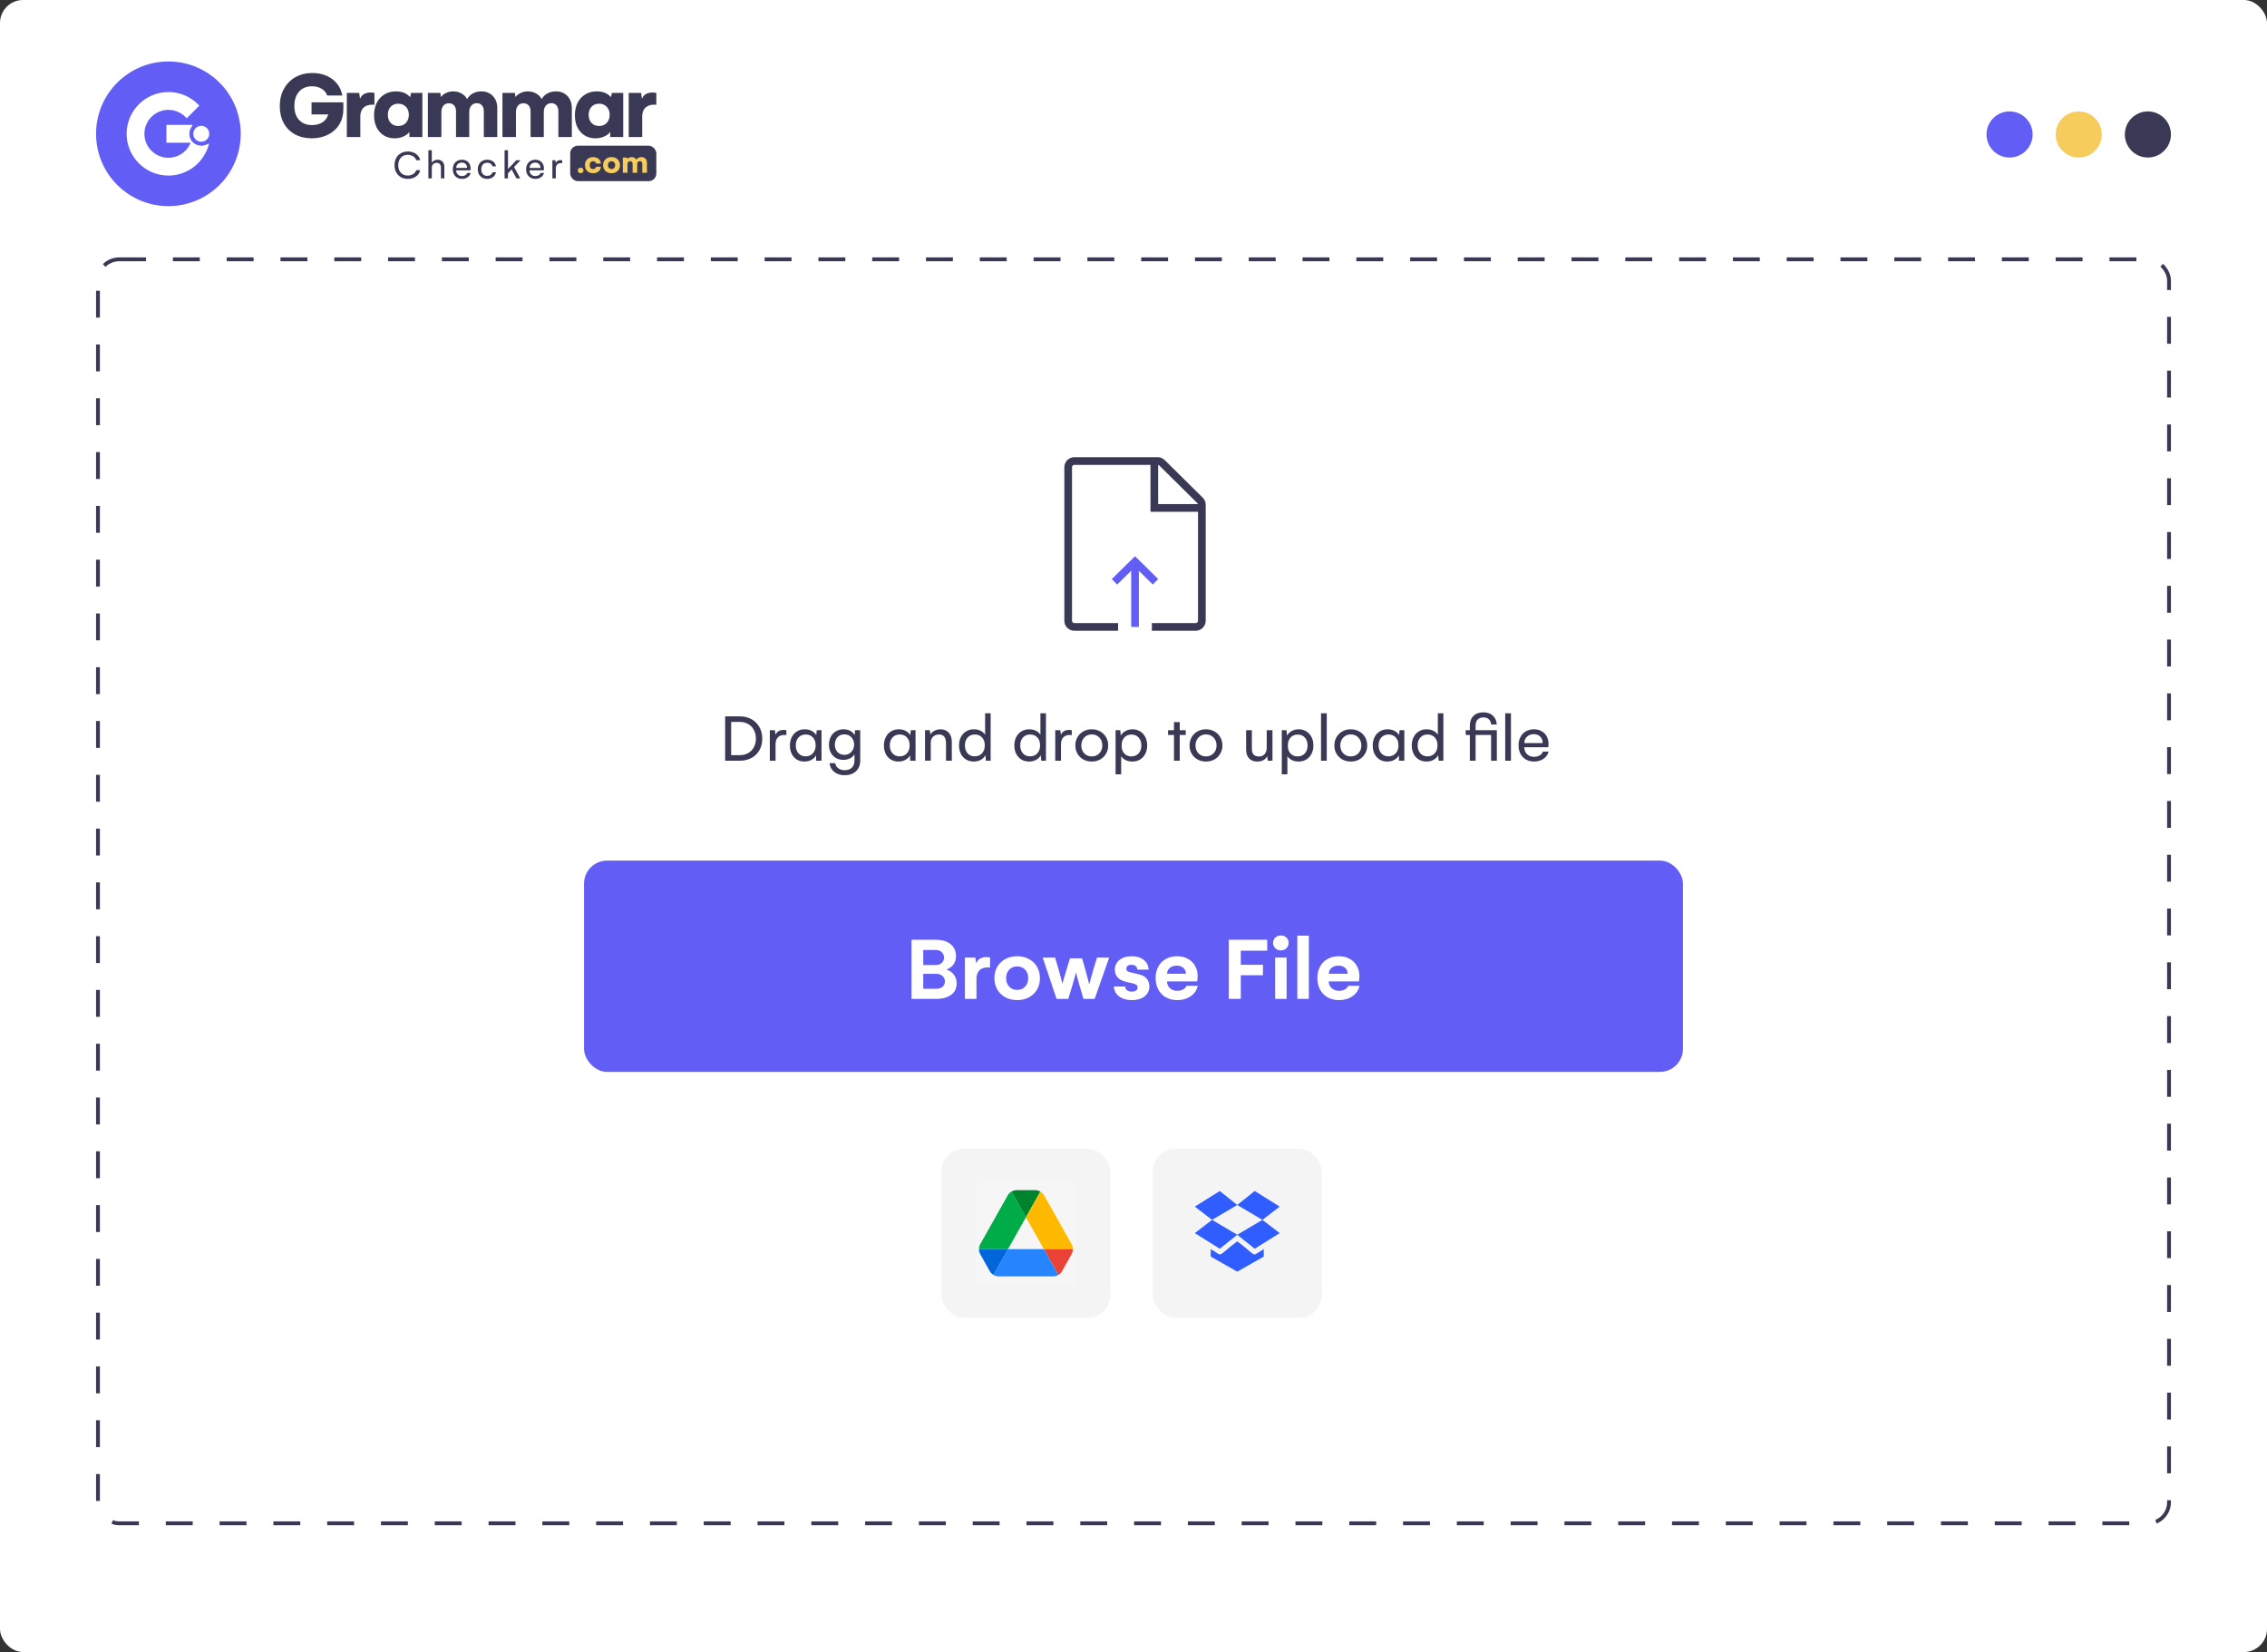
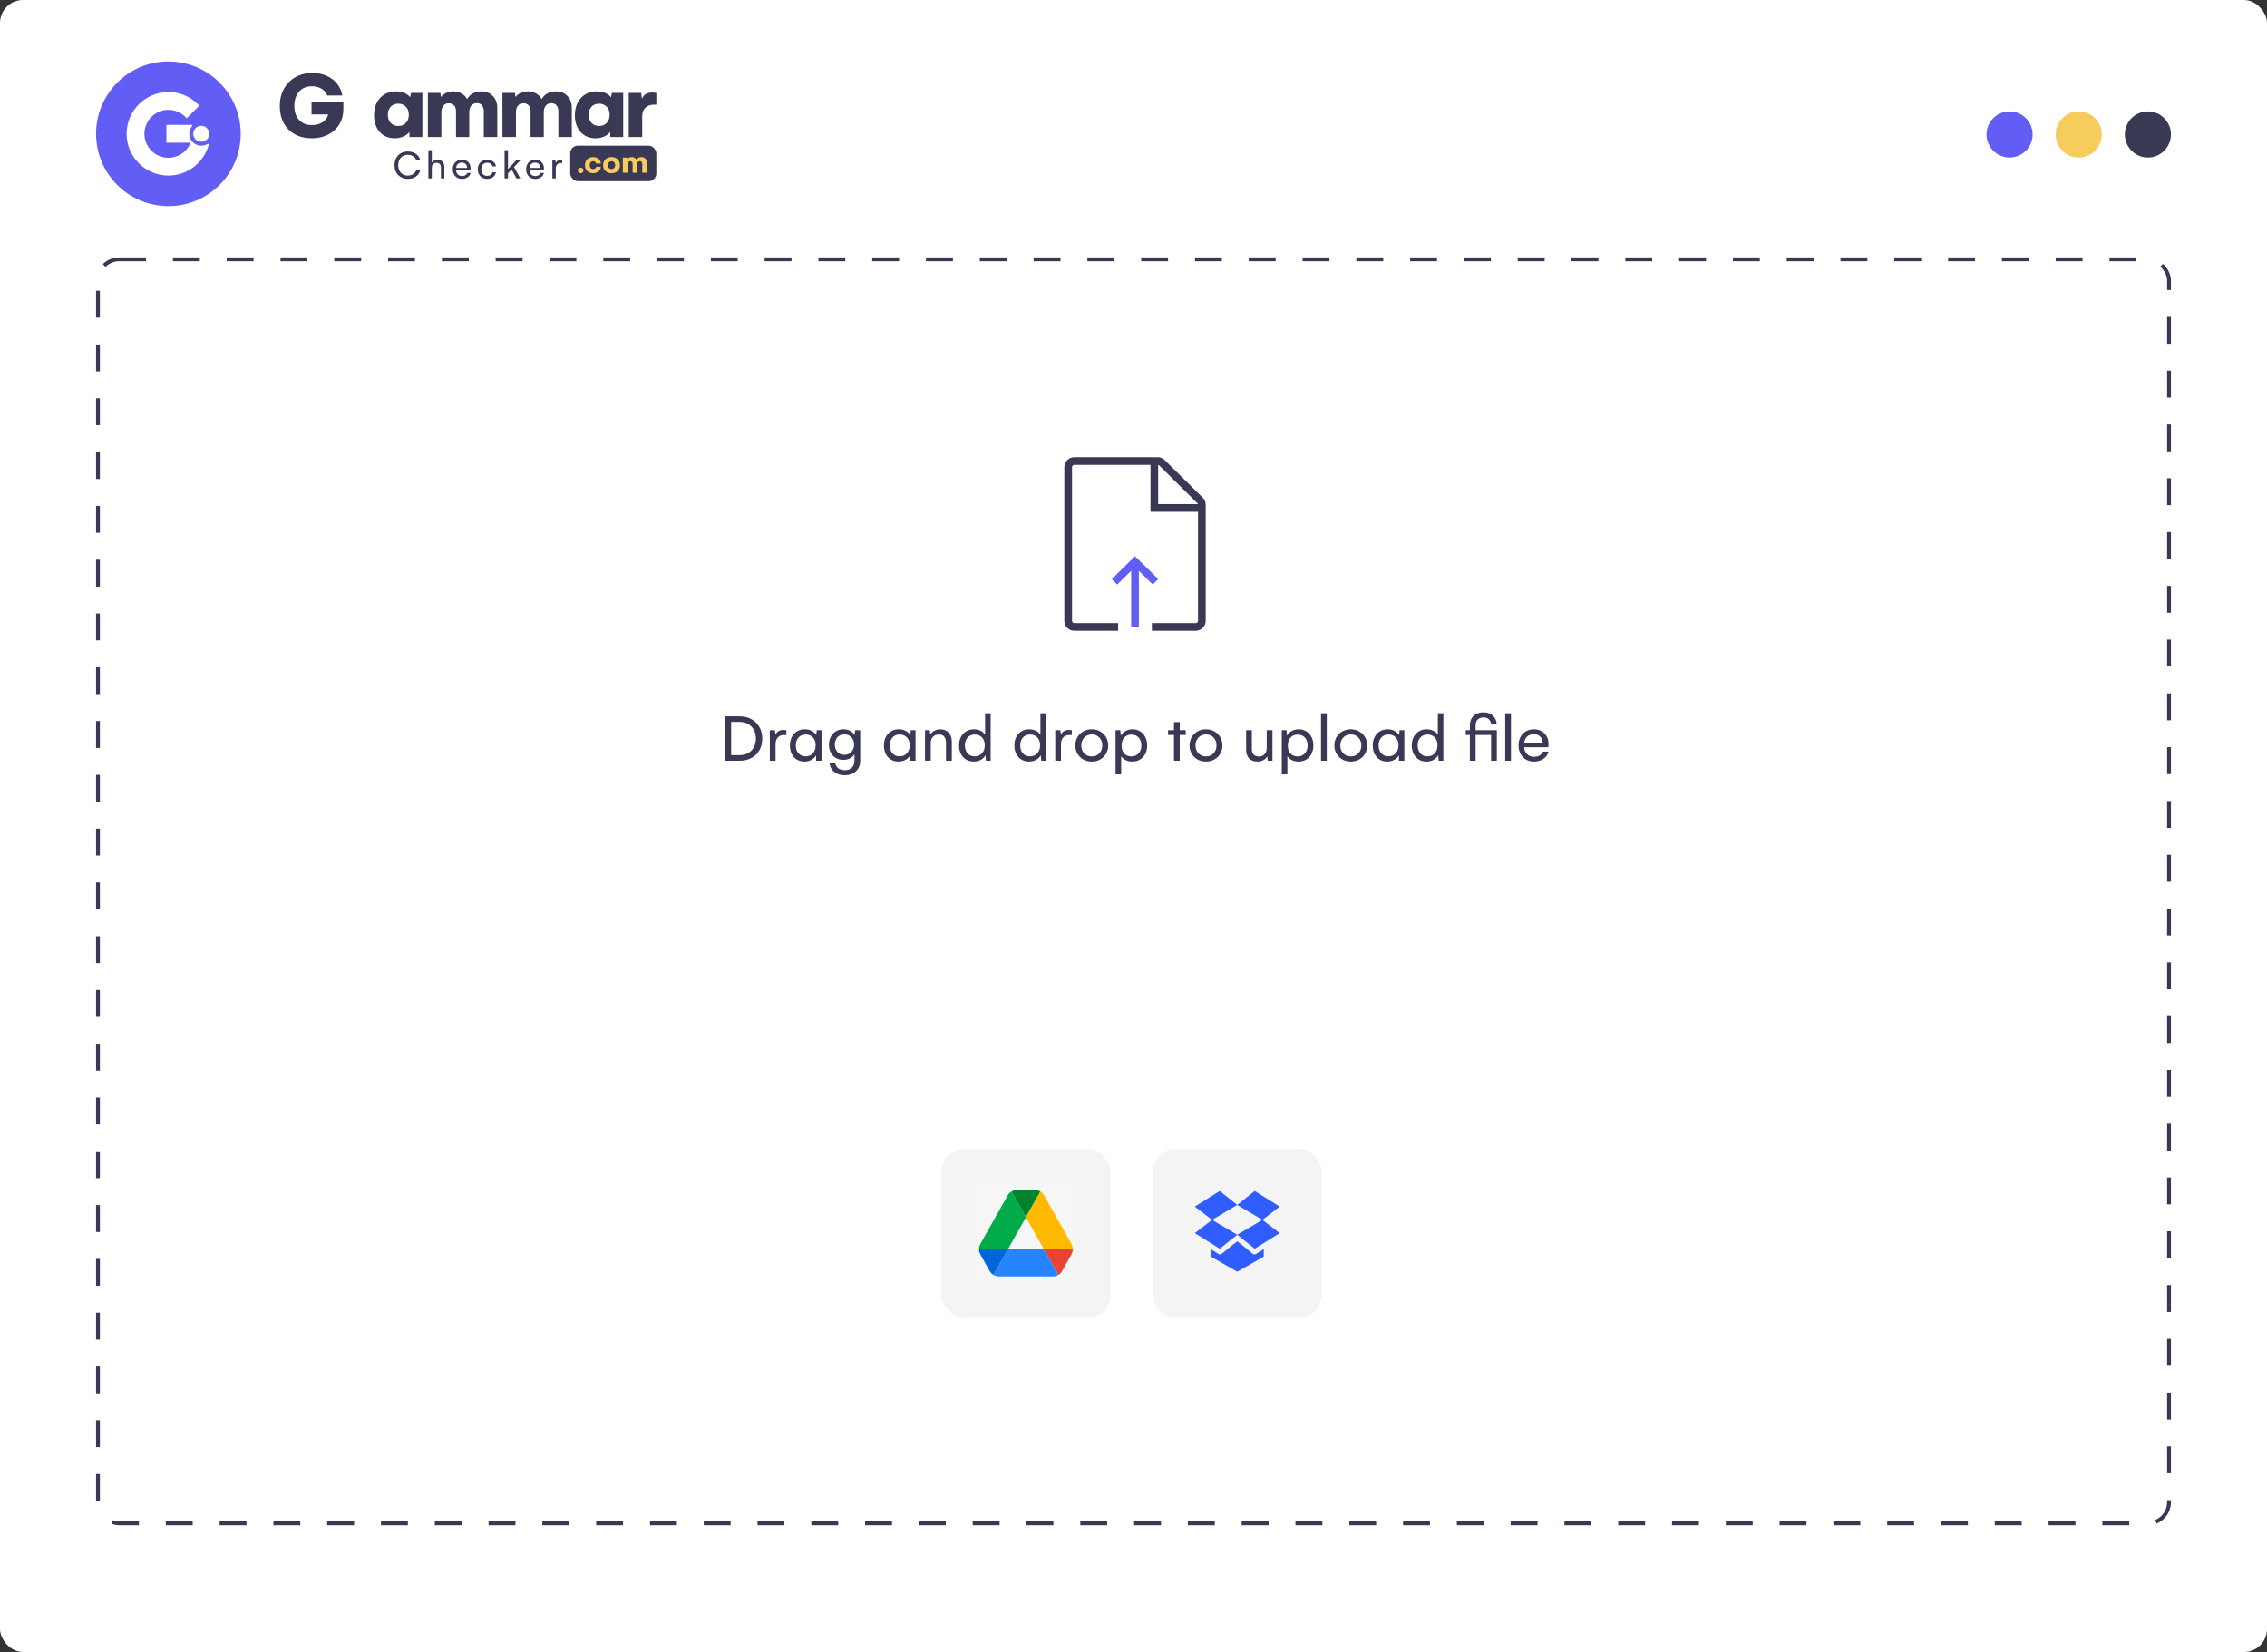
<svg xmlns="http://www.w3.org/2000/svg" width="590" height="430" viewBox="0 0 590 430" fill="none">
  <rect x="0" y="0" width="590" height="430" fill="#333333" stroke="none" />
  <rect width="590" height="430" rx="6" fill="white" />
  <rect x="25.5" y="67.5" width="539" height="329" rx="5.5" fill="white" stroke="#393855" stroke-dasharray="7 7" />
  <path d="M192.571 186.46C193.696 186.46 194.698 186.706 195.577 187.198C196.462 187.69 197.15 188.376 197.643 189.255C198.135 190.128 198.381 191.13 198.381 192.261C198.381 193.392 198.138 194.388 197.651 195.249C197.171 196.11 196.488 196.784 195.604 197.271C194.719 197.757 193.708 198 192.571 198H188.722V186.46H192.571ZM192.466 196.559C193.315 196.559 194.06 196.38 194.698 196.022C195.343 195.659 195.841 195.152 196.192 194.502C196.55 193.846 196.729 193.099 196.729 192.261C196.729 191.399 196.55 190.638 196.192 189.976C195.841 189.313 195.343 188.804 194.698 188.446C194.06 188.083 193.315 187.901 192.466 187.901H190.286V196.559H192.466ZM203.9 189.993C204.164 189.993 204.416 190.017 204.656 190.063V191.338C204.521 191.314 204.334 191.303 204.094 191.303C203.373 191.303 202.816 191.517 202.424 191.944C202.037 192.372 201.844 192.964 201.844 193.72V198H200.35V190.063H201.668L201.844 191.268C201.979 190.857 202.23 190.544 202.6 190.327C202.975 190.104 203.408 189.993 203.9 189.993ZM213.806 190.063V198H212.399V196.594C212.136 197.086 211.731 197.481 211.187 197.78C210.642 198.073 210.026 198.22 209.341 198.22C208.608 198.22 207.955 198.047 207.381 197.701C206.812 197.35 206.37 196.86 206.054 196.233C205.737 195.601 205.579 194.874 205.579 194.054C205.579 193.216 205.743 192.478 206.071 191.839C206.405 191.194 206.862 190.699 207.442 190.354C208.022 190.002 208.69 189.826 209.446 189.826C210.12 189.826 210.715 189.961 211.23 190.23C211.746 190.5 212.147 190.869 212.435 191.338L212.566 190.063H213.806ZM209.666 196.866C210.445 196.866 211.075 196.605 211.556 196.084C212.036 195.562 212.276 194.862 212.276 193.983C212.276 193.134 212.039 192.454 211.564 191.944C211.09 191.435 210.469 191.18 209.701 191.18C208.91 191.18 208.28 191.44 207.812 191.962C207.343 192.483 207.108 193.169 207.108 194.019C207.108 194.868 207.343 195.557 207.812 196.084C208.28 196.605 208.898 196.866 209.666 196.866ZM223.878 190.063V197.965C223.878 199.119 223.512 200.042 222.779 200.733C222.047 201.431 221.062 201.779 219.826 201.779C218.748 201.779 217.854 201.501 217.146 200.944C216.437 200.388 216.015 199.623 215.88 198.65H217.356C217.474 199.225 217.752 199.67 218.191 199.986C218.631 200.309 219.176 200.47 219.826 200.47C220.641 200.47 221.271 200.247 221.716 199.802C222.161 199.356 222.384 198.756 222.384 198V196.33C222.108 196.787 221.716 197.145 221.206 197.402C220.702 197.654 220.128 197.78 219.483 197.78C218.739 197.78 218.08 197.61 217.506 197.271C216.938 196.931 216.501 196.462 216.196 195.864C215.892 195.261 215.739 194.587 215.739 193.843C215.739 193.087 215.895 192.404 216.205 191.795C216.516 191.18 216.958 190.699 217.532 190.354C218.112 190.002 218.78 189.826 219.536 189.826C220.198 189.826 220.778 189.961 221.276 190.23C221.774 190.5 222.161 190.875 222.437 191.355L222.524 190.063H223.878ZM219.738 196.471C220.494 196.471 221.106 196.216 221.575 195.706C222.05 195.196 222.287 194.563 222.287 193.808C222.287 193.052 222.053 192.419 221.584 191.909C221.121 191.399 220.506 191.145 219.738 191.145C218.982 191.145 218.382 191.399 217.937 191.909C217.491 192.419 217.269 193.058 217.269 193.825C217.269 194.593 217.494 195.226 217.945 195.724C218.396 196.222 218.994 196.471 219.738 196.471ZM238.274 190.063V198H236.868V196.594C236.604 197.086 236.2 197.481 235.655 197.78C235.11 198.073 234.495 198.22 233.81 198.22C233.077 198.22 232.424 198.047 231.85 197.701C231.281 197.35 230.839 196.86 230.522 196.233C230.206 195.601 230.048 194.874 230.048 194.054C230.048 193.216 230.212 192.478 230.54 191.839C230.874 191.194 231.331 190.699 231.911 190.354C232.491 190.002 233.159 189.826 233.915 189.826C234.589 189.826 235.184 189.961 235.699 190.23C236.215 190.5 236.616 190.869 236.903 191.338L237.035 190.063H238.274ZM234.135 196.866C234.914 196.866 235.544 196.605 236.024 196.084C236.505 195.562 236.745 194.862 236.745 193.983C236.745 193.134 236.508 192.454 236.033 191.944C235.559 191.435 234.938 191.18 234.17 191.18C233.379 191.18 232.749 191.44 232.28 191.962C231.812 192.483 231.577 193.169 231.577 194.019C231.577 194.868 231.812 195.557 232.28 196.084C232.749 196.605 233.367 196.866 234.135 196.866ZM244.743 189.826C245.646 189.826 246.366 190.113 246.905 190.688C247.444 191.256 247.714 192.056 247.714 193.087V198H246.202V193.43C246.202 191.93 245.596 191.18 244.383 191.18C243.721 191.18 243.196 191.379 242.81 191.777C242.429 192.17 242.238 192.677 242.238 193.298V197.982H240.744V190.063H241.992L242.133 191.18C242.373 190.77 242.73 190.441 243.205 190.195C243.68 189.949 244.192 189.826 244.743 189.826ZM257.821 185.651V198H256.6L256.468 196.576C256.216 197.068 255.817 197.467 255.272 197.771C254.728 198.07 254.112 198.22 253.427 198.22C252.683 198.22 252.021 198.047 251.44 197.701C250.86 197.35 250.406 196.857 250.078 196.225C249.756 195.586 249.595 194.851 249.595 194.019C249.595 193.192 249.759 192.463 250.087 191.83C250.421 191.191 250.878 190.699 251.458 190.354C252.038 190.002 252.7 189.826 253.444 189.826C254.106 189.826 254.692 189.952 255.202 190.204C255.712 190.456 256.104 190.805 256.38 191.25V185.651H257.821ZM253.682 196.866C254.461 196.866 255.091 196.605 255.571 196.084C256.052 195.562 256.292 194.862 256.292 193.983C256.292 193.134 256.055 192.454 255.58 191.944C255.105 191.435 254.484 191.18 253.717 191.18C252.926 191.18 252.296 191.44 251.827 191.962C251.358 192.483 251.124 193.169 251.124 194.019C251.124 194.868 251.358 195.557 251.827 196.084C252.296 196.605 252.914 196.866 253.682 196.866ZM272.218 185.651V198H270.996L270.864 196.576C270.612 197.068 270.214 197.467 269.669 197.771C269.124 198.07 268.509 198.22 267.823 198.22C267.079 198.22 266.417 198.047 265.837 197.701C265.257 197.35 264.803 196.857 264.475 196.225C264.152 195.586 263.991 194.851 263.991 194.019C263.991 193.192 264.155 192.463 264.483 191.83C264.817 191.191 265.274 190.699 265.854 190.354C266.435 190.002 267.097 189.826 267.841 189.826C268.503 189.826 269.089 189.952 269.599 190.204C270.108 190.456 270.501 190.805 270.776 191.25V185.651H272.218ZM268.078 196.866C268.857 196.866 269.487 196.605 269.968 196.084C270.448 195.562 270.688 194.862 270.688 193.983C270.688 193.134 270.451 192.454 269.977 191.944C269.502 191.435 268.881 191.18 268.113 191.18C267.322 191.18 266.692 191.44 266.224 191.962C265.755 192.483 265.521 193.169 265.521 194.019C265.521 194.868 265.755 195.557 266.224 196.084C266.692 196.605 267.311 196.866 268.078 196.866ZM278.186 189.993C278.449 189.993 278.701 190.017 278.941 190.063V191.338C278.807 191.314 278.619 191.303 278.379 191.303C277.658 191.303 277.102 191.517 276.709 191.944C276.322 192.372 276.129 192.964 276.129 193.72V198H274.635V190.063H275.953L276.129 191.268C276.264 190.857 276.516 190.544 276.885 190.327C277.26 190.104 277.693 189.993 278.186 189.993ZM279.864 194.036C279.864 193.245 280.043 192.533 280.4 191.9C280.764 191.262 281.268 190.758 281.912 190.389C282.562 190.014 283.301 189.826 284.127 189.826C284.953 189.826 285.694 190.014 286.351 190.389C287.007 190.758 287.514 191.262 287.871 191.9C288.234 192.533 288.416 193.245 288.416 194.036C288.416 194.815 288.231 195.524 287.862 196.163C287.499 196.802 286.992 197.306 286.342 197.675C285.697 198.038 284.959 198.22 284.127 198.22C283.312 198.22 282.58 198.038 281.93 197.675C281.285 197.306 280.778 196.805 280.409 196.172C280.046 195.533 279.864 194.821 279.864 194.036ZM281.411 194.036C281.411 194.856 281.666 195.536 282.176 196.075C282.686 196.614 283.336 196.884 284.127 196.884C284.941 196.884 285.604 196.614 286.113 196.075C286.629 195.536 286.887 194.856 286.887 194.036C286.887 193.21 286.632 192.524 286.122 191.979C285.612 191.435 284.947 191.162 284.127 191.162C283.336 191.162 282.686 191.435 282.176 191.979C281.666 192.524 281.411 193.21 281.411 194.036ZM294.727 189.826C295.471 189.826 296.13 190.002 296.704 190.354C297.284 190.699 297.738 191.194 298.066 191.839C298.395 192.478 298.559 193.21 298.559 194.036C298.559 194.851 298.395 195.577 298.066 196.216C297.738 196.854 297.281 197.35 296.695 197.701C296.115 198.047 295.453 198.22 294.709 198.22C294.059 198.22 293.479 198.097 292.969 197.851C292.459 197.604 292.066 197.259 291.791 196.813V201.542H290.332V190.063H291.562L291.686 191.47C291.949 190.978 292.354 190.582 292.898 190.283C293.443 189.979 294.053 189.826 294.727 189.826ZM294.454 196.884C295.233 196.884 295.86 196.62 296.335 196.093C296.81 195.565 297.047 194.88 297.047 194.036C297.047 193.175 296.81 192.486 296.335 191.971C295.86 191.455 295.239 191.197 294.472 191.197C293.692 191.197 293.068 191.458 292.6 191.979C292.137 192.501 291.905 193.201 291.905 194.08C291.905 194.941 292.137 195.624 292.6 196.128C293.068 196.632 293.687 196.884 294.454 196.884ZM308.596 191.303H307.031V198H305.537V191.303H303.99V190.063H305.537V187.954H307.031V190.063H308.596V191.303ZM309.589 194.036C309.589 193.245 309.768 192.533 310.125 191.9C310.488 191.262 310.992 190.758 311.637 190.389C312.287 190.014 313.025 189.826 313.852 189.826C314.678 189.826 315.419 190.014 316.075 190.389C316.731 190.758 317.238 191.262 317.596 191.9C317.959 192.533 318.141 193.245 318.141 194.036C318.141 194.815 317.956 195.524 317.587 196.163C317.224 196.802 316.717 197.306 316.066 197.675C315.422 198.038 314.684 198.22 313.852 198.22C313.037 198.22 312.305 198.038 311.654 197.675C311.01 197.306 310.503 196.805 310.134 196.172C309.771 195.533 309.589 194.821 309.589 194.036ZM311.136 194.036C311.136 194.856 311.391 195.536 311.9 196.075C312.41 196.614 313.061 196.884 313.852 196.884C314.666 196.884 315.328 196.614 315.838 196.075C316.354 195.536 316.611 194.856 316.611 194.036C316.611 193.21 316.356 192.524 315.847 191.979C315.337 191.435 314.672 191.162 313.852 191.162C313.061 191.162 312.41 191.435 311.9 191.979C311.391 192.524 311.136 193.21 311.136 194.036ZM331.166 190.063V198H329.944L329.804 196.849C329.552 197.306 329.203 197.648 328.758 197.877C328.312 198.105 327.803 198.22 327.229 198.22C326.303 198.22 325.585 197.944 325.075 197.394C324.565 196.837 324.311 196.09 324.311 195.152V190.063H325.805V194.871C325.805 195.604 325.969 196.125 326.297 196.436C326.631 196.746 327.097 196.901 327.694 196.901C328.292 196.901 328.77 196.696 329.127 196.286C329.49 195.87 329.672 195.319 329.672 194.634V190.063H331.166ZM337.986 189.826C338.73 189.826 339.39 190.002 339.964 190.354C340.544 190.699 340.998 191.194 341.326 191.839C341.654 192.478 341.818 193.21 341.818 194.036C341.818 194.851 341.654 195.577 341.326 196.216C340.998 196.854 340.541 197.35 339.955 197.701C339.375 198.047 338.713 198.22 337.969 198.22C337.318 198.22 336.738 198.097 336.229 197.851C335.719 197.604 335.326 197.259 335.051 196.813V201.542H333.592V190.063H334.822L334.945 191.47C335.209 190.978 335.613 190.582 336.158 190.283C336.703 189.979 337.312 189.826 337.986 189.826ZM337.714 196.884C338.493 196.884 339.12 196.62 339.595 196.093C340.069 195.565 340.307 194.88 340.307 194.036C340.307 193.175 340.069 192.486 339.595 191.971C339.12 191.455 338.499 191.197 337.731 191.197C336.952 191.197 336.328 191.458 335.859 191.979C335.396 192.501 335.165 193.201 335.165 194.08C335.165 194.941 335.396 195.624 335.859 196.128C336.328 196.632 336.946 196.884 337.714 196.884ZM343.805 185.651H345.299V198H343.805V185.651ZM347.276 194.036C347.276 193.245 347.455 192.533 347.812 191.9C348.176 191.262 348.68 190.758 349.324 190.389C349.975 190.014 350.713 189.826 351.539 189.826C352.365 189.826 353.106 190.014 353.763 190.389C354.419 190.758 354.926 191.262 355.283 191.9C355.646 192.533 355.828 193.245 355.828 194.036C355.828 194.815 355.644 195.524 355.274 196.163C354.911 196.802 354.404 197.306 353.754 197.675C353.109 198.038 352.371 198.22 351.539 198.22C350.725 198.22 349.992 198.038 349.342 197.675C348.697 197.306 348.19 196.805 347.821 196.172C347.458 195.533 347.276 194.821 347.276 194.036ZM348.823 194.036C348.823 194.856 349.078 195.536 349.588 196.075C350.098 196.614 350.748 196.884 351.539 196.884C352.354 196.884 353.016 196.614 353.525 196.075C354.041 195.536 354.299 194.856 354.299 194.036C354.299 193.21 354.044 192.524 353.534 191.979C353.024 191.435 352.359 191.162 351.539 191.162C350.748 191.162 350.098 191.435 349.588 191.979C349.078 192.524 348.823 193.21 348.823 194.036ZM365.487 190.063V198H364.081V196.594C363.817 197.086 363.413 197.481 362.868 197.78C362.323 198.073 361.708 198.22 361.022 198.22C360.29 198.22 359.637 198.047 359.062 197.701C358.494 197.35 358.052 196.86 357.735 196.233C357.419 195.601 357.261 194.874 357.261 194.054C357.261 193.216 357.425 192.478 357.753 191.839C358.087 191.194 358.544 190.699 359.124 190.354C359.704 190.002 360.372 189.826 361.128 189.826C361.802 189.826 362.396 189.961 362.912 190.23C363.428 190.5 363.829 190.869 364.116 191.338L364.248 190.063H365.487ZM361.348 196.866C362.127 196.866 362.757 196.605 363.237 196.084C363.718 195.562 363.958 194.862 363.958 193.983C363.958 193.134 363.721 192.454 363.246 191.944C362.771 191.435 362.15 191.18 361.383 191.18C360.592 191.18 359.962 191.44 359.493 191.962C359.024 192.483 358.79 193.169 358.79 194.019C358.79 194.868 359.024 195.557 359.493 196.084C359.962 196.605 360.58 196.866 361.348 196.866ZM375.647 185.651V198H374.426L374.294 196.576C374.042 197.068 373.644 197.467 373.099 197.771C372.554 198.07 371.938 198.22 371.253 198.22C370.509 198.22 369.847 198.047 369.267 197.701C368.687 197.35 368.232 196.857 367.904 196.225C367.582 195.586 367.421 194.851 367.421 194.019C367.421 193.192 367.585 192.463 367.913 191.83C368.247 191.191 368.704 190.699 369.284 190.354C369.864 190.002 370.526 189.826 371.271 189.826C371.933 189.826 372.519 189.952 373.028 190.204C373.538 190.456 373.931 190.805 374.206 191.25V185.651H375.647ZM371.508 196.866C372.287 196.866 372.917 196.605 373.397 196.084C373.878 195.562 374.118 194.862 374.118 193.983C374.118 193.134 373.881 192.454 373.406 191.944C372.932 191.435 372.311 191.18 371.543 191.18C370.752 191.18 370.122 191.44 369.653 191.962C369.185 192.483 368.95 193.169 368.95 194.019C368.95 194.868 369.185 195.557 369.653 196.084C370.122 196.605 370.74 196.866 371.508 196.866ZM389.561 198H388.066V191.303H384.032V198H382.538V191.303H381.457V190.063H382.538V188.824C382.538 187.793 382.849 186.967 383.47 186.346C384.097 185.725 384.961 185.414 386.062 185.414C387.105 185.414 387.932 185.704 388.541 186.284C389.156 186.858 389.49 187.626 389.543 188.587H388.084C388.037 187.989 387.835 187.532 387.478 187.216C387.126 186.894 386.66 186.732 386.08 186.732C385.459 186.732 384.961 186.914 384.586 187.277C384.217 187.635 384.032 188.15 384.032 188.824V190.063H389.561V198ZM391.74 185.651H393.234V198H391.74V185.651ZM403.025 195.627C402.844 196.406 402.404 197.033 401.707 197.508C401.01 197.982 400.195 198.22 399.264 198.22C398.461 198.22 397.752 198.044 397.137 197.692C396.527 197.335 396.053 196.84 395.713 196.207C395.379 195.568 395.212 194.833 395.212 194.001C395.212 193.175 395.382 192.445 395.722 191.812C396.067 191.174 396.542 190.685 397.146 190.345C397.755 189.999 398.443 189.826 399.211 189.826C399.967 189.826 400.629 189.987 401.197 190.31C401.766 190.626 402.208 191.068 402.524 191.637C402.847 192.205 403.008 192.855 403.008 193.588C403.008 193.986 402.984 194.288 402.938 194.493H396.688C396.712 195.249 396.961 195.855 397.436 196.312C397.91 196.764 398.52 196.989 399.264 196.989C399.814 196.989 400.295 196.866 400.705 196.62C401.121 196.374 401.408 196.043 401.566 195.627H403.025ZM401.496 193.412C401.484 192.703 401.268 192.141 400.846 191.725C400.424 191.303 399.873 191.092 399.193 191.092C398.473 191.092 397.884 191.303 397.427 191.725C396.97 192.141 396.729 192.703 396.706 193.412H401.496Z" fill="#393855" />
-   <rect x="152" y="224" width="286" height="55" rx="6" fill="#625DF5" />
  <path d="M246.309 252.348C247.121 252.621 247.766 253.066 248.242 253.684C248.727 254.293 248.969 255.055 248.969 255.969C248.969 257.25 248.488 258.242 247.527 258.945C246.566 259.648 245.262 260 243.613 260H237.227V244.613H243.613C245.23 244.613 246.5 245 247.422 245.773C248.344 246.539 248.805 247.555 248.805 248.82C248.805 249.719 248.582 250.465 248.137 251.059C247.699 251.645 247.09 252.074 246.309 252.348ZM240.285 247.262V251.188H243.473C244.191 251.188 244.742 250.996 245.125 250.613C245.508 250.23 245.699 249.773 245.699 249.242C245.699 248.727 245.508 248.27 245.125 247.871C244.742 247.465 244.191 247.262 243.473 247.262H240.285ZM243.684 257.363C244.355 257.363 244.895 257.191 245.301 256.848C245.715 256.504 245.922 256.043 245.922 255.465C245.922 254.871 245.707 254.391 245.277 254.023C244.855 253.656 244.324 253.473 243.684 253.473H240.285V257.363H243.684ZM256.691 249.125C257.105 249.125 257.434 249.164 257.676 249.242V251.82C257.551 251.805 257.359 251.797 257.102 251.797C256.141 251.797 255.402 252.059 254.887 252.582C254.379 253.098 254.125 253.828 254.125 254.773V260H251.125V249.242H253.832L254.078 250.789C254.234 250.242 254.547 249.828 255.016 249.547C255.492 249.266 256.051 249.125 256.691 249.125ZM258.801 254.598C258.801 253.496 259.047 252.516 259.539 251.656C260.039 250.789 260.738 250.113 261.637 249.629C262.543 249.137 263.57 248.891 264.719 248.891C265.867 248.891 266.895 249.137 267.801 249.629C268.707 250.113 269.406 250.789 269.898 251.656C270.398 252.516 270.648 253.496 270.648 254.598C270.648 255.699 270.398 256.684 269.898 257.551C269.406 258.418 268.707 259.098 267.801 259.59C266.902 260.074 265.875 260.316 264.719 260.316C263.57 260.316 262.547 260.074 261.648 259.59C260.758 259.098 260.059 258.422 259.551 257.562C259.051 256.695 258.801 255.707 258.801 254.598ZM261.848 254.598C261.848 255.48 262.113 256.215 262.645 256.801C263.184 257.379 263.875 257.668 264.719 257.668C265.57 257.668 266.262 257.379 266.793 256.801C267.332 256.215 267.602 255.48 267.602 254.598C267.602 253.699 267.336 252.969 266.805 252.406C266.281 251.836 265.586 251.551 264.719 251.551C263.867 251.551 263.176 251.836 262.645 252.406C262.113 252.977 261.848 253.707 261.848 254.598ZM274.586 249.242L275.406 251.984C275.953 253.859 276.312 255.211 276.484 256.039C276.883 254.68 277.27 253.379 277.645 252.137C278.02 250.887 278.297 249.988 278.477 249.441H281.617C281.797 250.004 282.082 250.984 282.473 252.383C282.863 253.781 283.203 255.062 283.492 256.227C283.75 255.188 284.125 253.828 284.617 252.148L285.508 249.242H288.672L284.887 260H281.98C281.488 258.383 281.059 256.922 280.691 255.617C280.332 254.312 280.113 253.484 280.035 253.133C279.559 254.977 278.887 257.266 278.02 260H274.973L271.375 249.242H274.586ZM294.578 260.316C293.219 260.316 292.113 259.996 291.262 259.355C290.418 258.715 289.957 257.859 289.879 256.789H292.832C292.848 257.203 293.016 257.527 293.336 257.762C293.656 257.988 294.062 258.102 294.555 258.102C295.016 258.102 295.383 258.012 295.656 257.832C295.93 257.645 296.066 257.383 296.066 257.047C296.066 256.711 295.961 256.473 295.75 256.332C295.547 256.184 295.27 256.07 294.918 255.992L293.137 255.582C292.113 255.34 291.355 254.949 290.863 254.41C290.379 253.863 290.137 253.199 290.137 252.418C290.137 251.363 290.539 250.512 291.344 249.863C292.156 249.215 293.219 248.891 294.531 248.891C295.812 248.891 296.855 249.211 297.66 249.852C298.473 250.492 298.895 251.332 298.926 252.371H295.996C295.98 251.988 295.836 251.684 295.562 251.457C295.289 251.23 294.922 251.117 294.461 251.117C294.062 251.117 293.742 251.207 293.5 251.387C293.258 251.559 293.137 251.805 293.137 252.125C293.137 252.43 293.23 252.648 293.418 252.781C293.613 252.906 293.914 253.016 294.32 253.109L296.383 253.59C297.328 253.816 298.023 254.207 298.469 254.762C298.914 255.309 299.137 255.965 299.137 256.73C299.137 257.816 298.719 258.688 297.883 259.344C297.055 259.992 295.953 260.316 294.578 260.316ZM311.723 256.59C311.48 257.715 310.871 258.617 309.895 259.297C308.918 259.977 307.758 260.316 306.414 260.316C305.297 260.316 304.309 260.078 303.449 259.602C302.59 259.117 301.926 258.441 301.457 257.574C300.988 256.699 300.754 255.699 300.754 254.574C300.754 253.441 300.988 252.445 301.457 251.586C301.926 250.719 302.586 250.055 303.438 249.594C304.289 249.125 305.258 248.891 306.344 248.891C307.398 248.891 308.328 249.109 309.133 249.547C309.945 249.984 310.574 250.598 311.02 251.387C311.473 252.168 311.699 253.055 311.699 254.047C311.699 254.445 311.656 254.91 311.57 255.441H303.707C303.738 256.176 304 256.77 304.492 257.223C304.992 257.668 305.633 257.891 306.414 257.891C306.992 257.891 307.492 257.773 307.914 257.539C308.336 257.305 308.637 256.988 308.816 256.59H311.723ZM308.641 253.449C308.625 252.793 308.395 252.277 307.949 251.902C307.504 251.527 306.938 251.34 306.25 251.34C305.531 251.34 304.938 251.531 304.469 251.914C304.008 252.297 303.762 252.809 303.73 253.449H308.641ZM322.926 247.449V251.117H328.703L328.68 253.836H322.926V260H319.797V244.613H329.805V247.449H322.926ZM333.355 247.379C332.777 247.379 332.293 247.191 331.902 246.816C331.512 246.434 331.316 245.973 331.316 245.434C331.316 244.887 331.512 244.426 331.902 244.051C332.293 243.676 332.777 243.488 333.355 243.488C333.949 243.488 334.434 243.672 334.809 244.039C335.184 244.406 335.371 244.871 335.371 245.434C335.371 245.98 335.18 246.441 334.797 246.816C334.414 247.191 333.934 247.379 333.355 247.379ZM331.867 249.242H334.844V260H331.867V249.242ZM337.633 243.535H340.633V260H337.633V243.535ZM353.816 256.59C353.574 257.715 352.965 258.617 351.988 259.297C351.012 259.977 349.852 260.316 348.508 260.316C347.391 260.316 346.402 260.078 345.543 259.602C344.684 259.117 344.02 258.441 343.551 257.574C343.082 256.699 342.848 255.699 342.848 254.574C342.848 253.441 343.082 252.445 343.551 251.586C344.02 250.719 344.68 250.055 345.531 249.594C346.383 249.125 347.352 248.891 348.438 248.891C349.492 248.891 350.422 249.109 351.227 249.547C352.039 249.984 352.668 250.598 353.113 251.387C353.566 252.168 353.793 253.055 353.793 254.047C353.793 254.445 353.75 254.91 353.664 255.441H345.801C345.832 256.176 346.094 256.77 346.586 257.223C347.086 257.668 347.727 257.891 348.508 257.891C349.086 257.891 349.586 257.773 350.008 257.539C350.43 257.305 350.73 256.988 350.91 256.59H353.816ZM350.734 253.449C350.719 252.793 350.488 252.277 350.043 251.902C349.598 251.527 349.031 251.34 348.344 251.34C347.625 251.34 347.031 251.531 346.562 251.914C346.102 252.297 345.855 252.809 345.824 253.449H350.734Z" fill="white" />
  <path d="M299.782 163.178H311.152C312.067 163.178 312.791 162.464 312.791 161.582V131.367C312.791 130.926 312.621 130.527 312.301 130.233L302.443 120.483C302.124 120.168 301.719 120 301.293 120H279.618C278.724 120 278 120.735 278 121.618V161.582C278 162.464 278.724 163.178 279.618 163.178H290.988" stroke="#393855" stroke-width="2" stroke-miterlimit="10" />
  <path d="M300.42 120V132.208H312.791" stroke="#393855" stroke-width="2" stroke-miterlimit="10" />
  <path d="M295.396 163.178V146.663" stroke="#625DF5" stroke-width="2" stroke-miterlimit="10" />
  <path d="M290.051 151.433L295.396 146.18L300.719 151.433" stroke="#625DF5" stroke-width="2" stroke-miterlimit="10" />
  <rect x="245" y="299" width="44" height="44" rx="6" fill="#F4F4F4" />
  <rect x="253.8" y="307.8" width="26.4" height="26.4" fill="#F6F6F6" />
  <g clip-path="url(#clip0_0_384)">
    <path d="M267 316.845L262.339 325.132H254.79C254.791 324.661 254.91 324.191 255.148 323.768L262.247 311.165C262.487 310.738 262.831 310.392 263.236 310.152L267 316.845Z" fill="#00AC47" />
    <path d="M270.764 310.153L267 316.845L263.236 310.153C263.643 309.913 264.111 309.78 264.597 309.78H269.403C269.889 309.78 270.357 309.913 270.764 310.153Z" fill="#00832D" />
    <path d="M279.211 325.132H271.661L267 316.845L270.764 310.152C271.166 310.39 271.508 310.732 271.748 311.155C271.75 311.158 271.752 311.162 271.754 311.165L278.853 323.768C278.854 323.77 278.854 323.771 278.855 323.773C279.092 324.194 279.21 324.663 279.211 325.132Z" fill="#FFBA00" />
    <path d="M279.21 325.132C279.21 325.599 279.094 326.065 278.861 326.486C278.86 326.486 278.86 326.487 278.86 326.488C278.858 326.491 278.856 326.494 278.855 326.497L276.426 330.829C276.185 331.258 275.841 331.605 275.436 331.845L271.66 325.132H279.21Z" fill="#EA4335" />
    <path d="M275.437 331.845C275.03 332.087 274.561 332.22 274.073 332.22H259.928C259.44 332.22 258.971 332.087 258.564 331.845L262.339 325.132H271.661L275.437 331.845Z" fill="#2684FC" />
    <path d="M262.339 325.132L258.564 331.845C258.163 331.608 257.821 331.265 257.581 330.842C257.58 330.841 257.579 330.839 257.578 330.837C257.577 330.836 257.576 330.834 257.575 330.832C257.575 330.831 257.574 330.83 257.574 330.829L255.145 326.497C254.908 326.074 254.79 325.603 254.79 325.132H262.339Z" fill="#0066DA" />
  </g>
  <rect x="300" y="299" width="44" height="44" rx="6" fill="#F4F4F4" />
  <path d="M321.999 313.637L328.551 317.514L333.044 314.067L326.545 310L321.999 313.637Z" fill="#305DFF" />
  <path d="M322 313.639L317.453 310L310.955 314.066L315.449 317.514L322 313.639Z" fill="#305DFF" />
  <path d="M322 321.391L326.546 325.028L333.045 320.962L328.55 317.513L322 321.39L315.448 317.513L310.955 320.962L317.453 325.028L322 321.391Z" fill="#305DFF" />
  <path d="M328.904 327.062V325.122L326.876 326.391V326.392C326.113 326.873 325.766 325.902 322.001 323.103C318.171 325.959 317.884 326.865 317.125 326.391L315.098 325.123V327.062L322.015 331L328.904 327.062Z" fill="#305DFF" />
  <circle cx="523" cy="35" r="6" fill="#625DF5" />
  <circle cx="541" cy="35" r="6" fill="#F6CC5D" />
  <circle cx="559" cy="35" r="6" fill="#393855" />
  <path d="M43.827 53.65C54.224 53.65 62.653 45.222 62.653 34.825C62.653 24.428 54.224 16 43.827 16C33.429 16 25 24.428 25 34.825C25 45.222 33.429 53.65 43.827 53.65Z" fill="#625DF5" />
  <path d="M52.379 37.925C51.628 37.925 50.903 37.651 50.338 37.156L49.951 36.816L49.694 36.377C49.422 35.906 49.279 35.371 49.279 34.828C49.279 34.284 49.422 33.749 49.694 33.278L50.141 32.503H43.313V37.147H49.614L49.53 37.335C48.995 38.555 48.083 39.571 46.928 40.234C45.773 40.898 44.436 41.174 43.112 41.023C41.789 40.871 40.549 40.3 39.574 39.392C38.599 38.485 37.94 37.289 37.694 35.98C37.448 34.671 37.627 33.318 38.207 32.118C38.786 30.919 39.734 29.936 40.912 29.315C42.09 28.693 43.437 28.466 44.754 28.665C46.071 28.864 47.289 29.48 48.231 30.422L48.596 30.784L51.879 27.501L51.516 27.138C50.509 26.125 49.311 25.322 47.991 24.776C46.671 24.229 45.255 23.95 43.827 23.954C37.832 23.954 32.955 28.831 32.955 34.825C32.955 40.819 37.832 45.696 43.827 45.696C46.086 45.696 48.29 44.992 50.131 43.682C51.972 42.372 53.359 40.522 54.101 38.387L54.455 37.365L53.439 37.737C53.099 37.862 52.74 37.925 52.379 37.925Z" fill="white" />
  <path d="M50.306 34.825C50.306 35.235 50.427 35.636 50.655 35.977C50.883 36.319 51.207 36.585 51.586 36.742C51.965 36.899 52.383 36.94 52.785 36.86C53.188 36.78 53.557 36.582 53.847 36.292C54.138 36.002 54.335 35.632 54.415 35.23C54.495 34.827 54.454 34.41 54.297 34.031C54.14 33.652 53.874 33.328 53.533 33.1C53.192 32.872 52.791 32.75 52.38 32.75C51.83 32.75 51.302 32.969 50.913 33.358C50.524 33.747 50.306 34.275 50.306 34.825Z" fill="white" />
  <path d="M89.361 26.63V28.382C89.361 29.89 89.013 31.22 88.317 32.371C87.621 33.515 86.646 34.405 85.393 35.043C84.148 35.681 82.728 36 81.13 36C79.468 36 78.006 35.652 76.745 34.956C75.492 34.26 74.522 33.283 73.834 32.023C73.154 30.756 72.814 29.29 72.814 27.624C72.814 25.942 73.17 24.451 73.883 23.151C74.595 21.842 75.59 20.823 76.868 20.094C78.154 19.364 79.628 19 81.29 19C82.666 19 83.907 19.244 85.012 19.733C86.118 20.222 87.023 20.91 87.727 21.796C88.431 22.674 88.886 23.693 89.091 24.853H85.16C84.889 24.108 84.402 23.523 83.698 23.101C82.994 22.67 82.166 22.455 81.216 22.455C79.791 22.455 78.665 22.919 77.838 23.846C77.019 24.766 76.61 26.009 76.61 27.575C76.61 29.132 77.023 30.354 77.851 31.241C78.686 32.119 79.8 32.558 81.192 32.558C82.265 32.558 83.182 32.313 83.944 31.825C84.705 31.328 85.197 30.648 85.418 29.787H81.081V26.63H89.361Z" fill="#393855" />
-   <path d="M96.395 24.083C96.764 24.083 97.116 24.116 97.452 24.182V27.264C97.337 27.247 97.161 27.239 96.923 27.239C95.916 27.239 95.138 27.508 94.589 28.047C94.049 28.577 93.778 29.327 93.778 30.296V35.664H90.265V24.182H93.484L93.705 25.735C93.893 25.189 94.225 24.779 94.7 24.505C95.175 24.223 95.74 24.083 96.395 24.083Z" fill="#393855" />
  <path d="M109.928 24.182V35.664H106.549V34.347C106.164 34.853 105.628 35.254 104.94 35.553C104.252 35.851 103.507 36 102.704 36C101.648 36 100.71 35.752 99.891 35.254C99.081 34.749 98.454 34.049 98.012 33.154C97.57 32.251 97.348 31.203 97.348 30.01C97.348 28.767 97.586 27.678 98.061 26.742C98.536 25.806 99.203 25.081 100.063 24.567C100.931 24.045 101.918 23.784 103.024 23.784C104.653 23.784 105.894 24.29 106.746 25.3L106.979 24.182H109.928ZM103.638 32.794C104.457 32.794 105.12 32.529 105.628 31.998C106.144 31.46 106.402 30.748 106.402 29.861C106.402 29 106.144 28.308 105.628 27.786C105.12 27.256 104.457 26.991 103.638 26.991C102.819 26.991 102.164 27.26 101.672 27.798C101.181 28.328 100.935 29.024 100.935 29.886C100.935 30.748 101.181 31.448 101.672 31.986C102.172 32.525 102.827 32.794 103.638 32.794Z" fill="#393855" />
  <path d="M125.266 23.784C126.494 23.784 127.493 24.182 128.263 24.977C129.033 25.773 129.418 26.825 129.418 28.134V35.664H125.917V28.991C125.917 28.312 125.749 27.786 125.413 27.413C125.078 27.04 124.652 26.854 124.136 26.854C123.497 26.854 123.001 27.069 122.649 27.5C122.297 27.922 122.121 28.482 122.121 29.178V35.664H118.681V28.991C118.681 28.328 118.514 27.811 118.178 27.438C117.842 27.065 117.387 26.879 116.814 26.879C116.208 26.879 115.733 27.094 115.389 27.525C115.045 27.947 114.873 28.498 114.873 29.178V35.664H111.36V24.182H114.603L114.75 25.251C115.103 24.795 115.561 24.439 116.126 24.182C116.7 23.917 117.306 23.784 117.944 23.784C118.747 23.784 119.472 23.967 120.119 24.331C120.766 24.696 121.249 25.189 121.568 25.81C121.92 25.164 122.416 24.667 123.055 24.319C123.693 23.962 124.431 23.784 125.266 23.784Z" fill="#393855" />
  <path d="M144.67 23.784C145.899 23.784 146.898 24.182 147.668 24.977C148.438 25.773 148.822 26.825 148.822 28.134V35.664H145.321V28.991C145.321 28.312 145.154 27.786 144.818 27.413C144.482 27.04 144.056 26.854 143.54 26.854C142.901 26.854 142.406 27.069 142.054 27.5C141.702 27.922 141.526 28.482 141.526 29.178V35.664H138.086V28.991C138.086 28.328 137.918 27.811 137.582 27.438C137.246 27.065 136.792 26.879 136.219 26.879C135.613 26.879 135.138 27.094 134.794 27.525C134.45 27.947 134.278 28.498 134.278 29.178V35.664H130.764V24.182H134.007L134.155 25.251C134.507 24.795 134.966 24.439 135.531 24.182C136.104 23.917 136.71 23.784 137.349 23.784C138.151 23.784 138.876 23.967 139.523 24.331C140.17 24.696 140.653 25.189 140.973 25.81C141.325 25.164 141.82 24.667 142.459 24.319C143.098 23.962 143.835 23.784 144.67 23.784Z" fill="#393855" />
  <path d="M162.195 24.182V35.664H158.817V34.347C158.432 34.853 157.896 35.254 157.208 35.553C156.52 35.851 155.775 36 154.972 36C153.916 36 152.978 35.752 152.159 35.254C151.348 34.749 150.722 34.049 150.279 33.154C149.837 32.251 149.616 31.203 149.616 30.01C149.616 28.767 149.854 27.678 150.329 26.742C150.804 25.806 151.471 25.081 152.331 24.567C153.199 24.045 154.186 23.784 155.291 23.784C156.921 23.784 158.162 24.29 159.014 25.3L159.247 24.182H162.195ZM155.906 32.794C156.725 32.794 157.388 32.529 157.896 31.998C158.412 31.46 158.67 30.748 158.67 29.861C158.67 29 158.412 28.308 157.896 27.786C157.388 27.256 156.725 26.991 155.906 26.991C155.087 26.991 154.431 27.26 153.94 27.798C153.449 28.328 153.203 29.024 153.203 29.886C153.203 30.748 153.449 31.448 153.94 31.986C154.44 32.525 155.095 32.794 155.906 32.794Z" fill="#393855" />
  <path d="M169.758 24.083C170.126 24.083 170.478 24.116 170.814 24.182V27.264C170.699 27.247 170.523 27.239 170.286 27.239C169.278 27.239 168.5 27.508 167.952 28.047C167.411 28.577 167.141 29.327 167.141 30.296V35.664H163.628V24.182H166.846L167.067 25.735C167.256 25.189 167.587 24.779 168.062 24.505C168.537 24.223 169.102 24.083 169.758 24.083Z" fill="#393855" />
  <path d="M106.139 46.559C105.463 46.559 104.862 46.409 104.337 46.109C103.814 45.81 103.407 45.39 103.115 44.851C102.822 44.311 102.676 43.693 102.676 42.996C102.676 42.297 102.82 41.679 103.109 41.142C103.398 40.603 103.806 40.183 104.331 39.884C104.861 39.584 105.463 39.434 106.139 39.434C106.675 39.434 107.169 39.527 107.622 39.711C108.075 39.896 108.452 40.16 108.755 40.505C109.058 40.846 109.26 41.245 109.361 41.701H108.332C108.203 41.287 107.937 40.949 107.533 40.688C107.133 40.427 106.661 40.296 106.118 40.296C105.634 40.296 105.204 40.409 104.828 40.636C104.455 40.862 104.164 41.179 103.955 41.586C103.75 41.99 103.647 42.464 103.647 43.007C103.647 43.55 103.75 44.026 103.955 44.433C104.164 44.837 104.455 45.148 104.828 45.368C105.204 45.584 105.634 45.692 106.118 45.692C106.654 45.692 107.122 45.565 107.523 45.31C107.927 45.056 108.196 44.715 108.332 44.287H109.361C109.267 44.736 109.07 45.133 108.771 45.477C108.472 45.819 108.094 46.085 107.638 46.277C107.181 46.465 106.682 46.559 106.139 46.559Z" fill="#393855" />
  <path d="M111.491 39.09H112.379V42.354C112.522 42.11 112.731 41.919 113.006 41.78C113.281 41.64 113.579 41.571 113.899 41.571C114.435 41.571 114.86 41.741 115.173 42.083C115.487 42.42 115.643 42.896 115.643 43.508V46.428H114.755V43.712C114.755 43.228 114.653 42.885 114.447 42.683C114.245 42.478 113.988 42.375 113.674 42.375C113.319 42.375 113.014 42.485 112.76 42.704C112.506 42.92 112.379 43.23 112.379 43.634V46.428H111.491V39.09Z" fill="#393855" />
  <path d="M122.484 45.018C122.377 45.481 122.115 45.853 121.701 46.136C121.287 46.418 120.803 46.559 120.249 46.559C119.772 46.559 119.351 46.454 118.985 46.245C118.623 46.033 118.341 45.739 118.139 45.362C117.94 44.983 117.841 44.546 117.841 44.052C117.841 43.561 117.942 43.127 118.144 42.751C118.35 42.371 118.632 42.081 118.99 41.879C119.352 41.673 119.762 41.571 120.218 41.571C120.667 41.571 121.06 41.666 121.398 41.858C121.736 42.046 121.999 42.309 122.187 42.647C122.378 42.984 122.474 43.371 122.474 43.806C122.474 44.043 122.46 44.222 122.432 44.344H118.719C118.733 44.793 118.881 45.154 119.163 45.425C119.445 45.693 119.807 45.827 120.249 45.827C120.576 45.827 120.862 45.754 121.106 45.608C121.353 45.462 121.523 45.265 121.617 45.018H122.484ZM121.576 43.702C121.569 43.28 121.44 42.946 121.189 42.699C120.938 42.448 120.611 42.323 120.207 42.323C119.779 42.323 119.429 42.448 119.157 42.699C118.886 42.946 118.743 43.28 118.729 43.702H121.576Z" fill="#393855" />
  <path d="M124.353 44.062C124.353 43.571 124.456 43.138 124.661 42.761C124.87 42.382 125.158 42.09 125.523 41.884C125.892 41.675 126.315 41.571 126.792 41.571C127.398 41.571 127.908 41.726 128.323 42.035C128.737 42.345 128.986 42.765 129.07 43.294H128.161C128.091 43.002 127.933 42.772 127.685 42.605C127.438 42.438 127.137 42.354 126.782 42.354C126.326 42.354 125.957 42.507 125.675 42.814C125.393 43.12 125.252 43.54 125.252 44.072C125.252 44.584 125.387 44.997 125.659 45.31C125.931 45.62 126.305 45.775 126.782 45.775C127.137 45.775 127.44 45.69 127.691 45.519C127.941 45.349 128.098 45.124 128.161 44.846H129.07C128.983 45.357 128.73 45.772 128.312 46.089C127.898 46.402 127.395 46.559 126.803 46.559C126.319 46.559 125.891 46.456 125.518 46.25C125.149 46.041 124.862 45.749 124.656 45.373C124.454 44.993 124.353 44.556 124.353 44.062Z" fill="#393855" />
  <path d="M133.78 43.467L135.399 46.428H134.401L133.153 44.109L132.208 45.091V46.428H131.32V39.09H132.208V43.989L134.38 41.712H135.472L133.78 43.467Z" fill="#393855" />
  <path d="M141.571 45.018C141.463 45.481 141.202 45.853 140.788 46.136C140.373 46.418 139.889 46.559 139.336 46.559C138.859 46.559 138.438 46.454 138.072 46.245C137.71 46.033 137.428 45.739 137.226 45.362C137.027 44.983 136.928 44.546 136.928 44.052C136.928 43.561 137.029 43.127 137.231 42.751C137.436 42.371 137.718 42.081 138.077 41.879C138.439 41.673 138.848 41.571 139.305 41.571C139.754 41.571 140.147 41.666 140.485 41.858C140.823 42.046 141.086 42.309 141.274 42.647C141.465 42.984 141.561 43.371 141.561 43.806C141.561 44.043 141.547 44.222 141.519 44.344H137.806C137.819 44.793 137.967 45.154 138.249 45.425C138.532 45.693 138.894 45.827 139.336 45.827C139.663 45.827 139.949 45.754 140.192 45.608C140.44 45.462 140.61 45.265 140.704 45.018H141.571ZM140.663 43.702C140.656 43.28 140.527 42.946 140.276 42.699C140.025 42.448 139.698 42.323 139.294 42.323C138.866 42.323 138.516 42.448 138.244 42.699C137.973 42.946 137.83 43.28 137.816 43.702H140.663Z" fill="#393855" />
  <path d="M145.869 41.67C146.025 41.67 146.175 41.684 146.318 41.712V42.469C146.238 42.455 146.126 42.448 145.984 42.448C145.555 42.448 145.225 42.575 144.991 42.829C144.761 43.084 144.647 43.435 144.647 43.884V46.428H143.759V41.712H144.542L144.647 42.427C144.727 42.184 144.876 41.997 145.096 41.868C145.319 41.736 145.576 41.67 145.869 41.67Z" fill="#393855" />
  <rect x="148.398" y="37.919" width="22.415" height="9.238" rx="2" fill="#393855" />
  <path d="M151.121 45.085C150.902 45.085 150.722 45.015 150.583 44.875C150.446 44.733 150.377 44.563 150.377 44.367C150.377 44.162 150.446 43.989 150.583 43.85C150.722 43.71 150.902 43.64 151.121 43.64C151.338 43.64 151.516 43.712 151.655 43.854C151.798 43.996 151.869 44.167 151.869 44.367C151.869 44.56 151.798 44.729 151.655 44.871C151.516 45.014 151.338 45.085 151.121 45.085Z" fill="#F6CC5D" />
  <path d="M152.236 42.991C152.236 42.572 152.325 42.203 152.501 41.884C152.678 41.565 152.929 41.319 153.253 41.145C153.578 40.971 153.95 40.884 154.369 40.884C154.748 40.884 155.085 40.954 155.382 41.093C155.681 41.233 155.919 41.431 156.095 41.687C156.275 41.944 156.376 42.239 156.399 42.572H155.159C155.114 42.373 155.017 42.223 154.869 42.123C154.723 42.021 154.551 41.969 154.352 41.969C154.09 41.969 153.877 42.062 153.715 42.247C153.555 42.43 153.476 42.677 153.476 42.991C153.476 43.301 153.554 43.549 153.711 43.734C153.87 43.917 154.084 44.008 154.352 44.008C154.562 44.008 154.741 43.952 154.886 43.841C155.031 43.73 155.122 43.586 155.159 43.41H156.399C156.37 43.737 156.266 44.028 156.087 44.281C155.91 44.535 155.672 44.733 155.373 44.875C155.077 45.015 154.742 45.085 154.369 45.085C153.95 45.085 153.578 44.998 153.253 44.824C152.929 44.647 152.678 44.402 152.501 44.089C152.325 43.773 152.236 43.407 152.236 42.991Z" fill="#F6CC5D" />
  <path d="M156.963 42.991C156.963 42.583 157.054 42.22 157.236 41.901C157.421 41.579 157.679 41.33 158.01 41.153C158.343 40.974 158.726 40.884 159.159 40.884C159.592 40.884 159.973 40.974 160.3 41.153C160.631 41.33 160.887 41.579 161.069 41.901C161.255 42.22 161.347 42.583 161.347 42.991C161.347 43.392 161.255 43.753 161.069 44.072C160.887 44.391 160.629 44.64 160.296 44.82C159.963 44.996 159.584 45.085 159.159 45.085C158.726 45.085 158.343 44.996 158.01 44.82C157.679 44.64 157.421 44.391 157.236 44.072C157.054 43.753 156.963 43.392 156.963 42.991ZM158.21 42.982C158.21 43.281 158.297 43.526 158.471 43.717C158.648 43.905 158.877 43.999 159.159 43.999C159.438 43.999 159.665 43.905 159.839 43.717C160.015 43.526 160.104 43.281 160.104 42.982C160.104 42.686 160.017 42.445 159.843 42.26C159.672 42.072 159.444 41.978 159.159 41.978C158.874 41.978 158.645 42.072 158.471 42.26C158.297 42.445 158.21 42.686 158.21 42.982Z" fill="#F6CC5D" />
  <path d="M166.932 40.884C167.36 40.884 167.707 41.021 167.975 41.294C168.243 41.568 168.377 41.93 168.377 42.38V44.969H167.159V42.675C167.159 42.441 167.1 42.26 166.984 42.132C166.867 42.004 166.719 41.94 166.539 41.94C166.317 41.94 166.145 42.014 166.022 42.162C165.9 42.307 165.838 42.499 165.838 42.739V44.969H164.642V42.675C164.642 42.447 164.583 42.269 164.467 42.14C164.35 42.012 164.192 41.948 163.992 41.948C163.782 41.948 163.616 42.022 163.497 42.17C163.377 42.316 163.317 42.505 163.317 42.739V44.969H162.095V41.021H163.223L163.274 41.388C163.397 41.232 163.556 41.109 163.753 41.021C163.952 40.93 164.163 40.884 164.385 40.884C164.665 40.884 164.917 40.947 165.142 41.072C165.367 41.197 165.535 41.367 165.646 41.581C165.769 41.358 165.941 41.187 166.163 41.068C166.385 40.945 166.642 40.884 166.932 40.884Z" fill="#F6CC5D" />
  <defs>
    <clipPath id="clip0_0_384">
      <rect width="24.42" height="22.44" fill="white" transform="translate(254.79 309.78)" />
    </clipPath>
  </defs>
</svg>